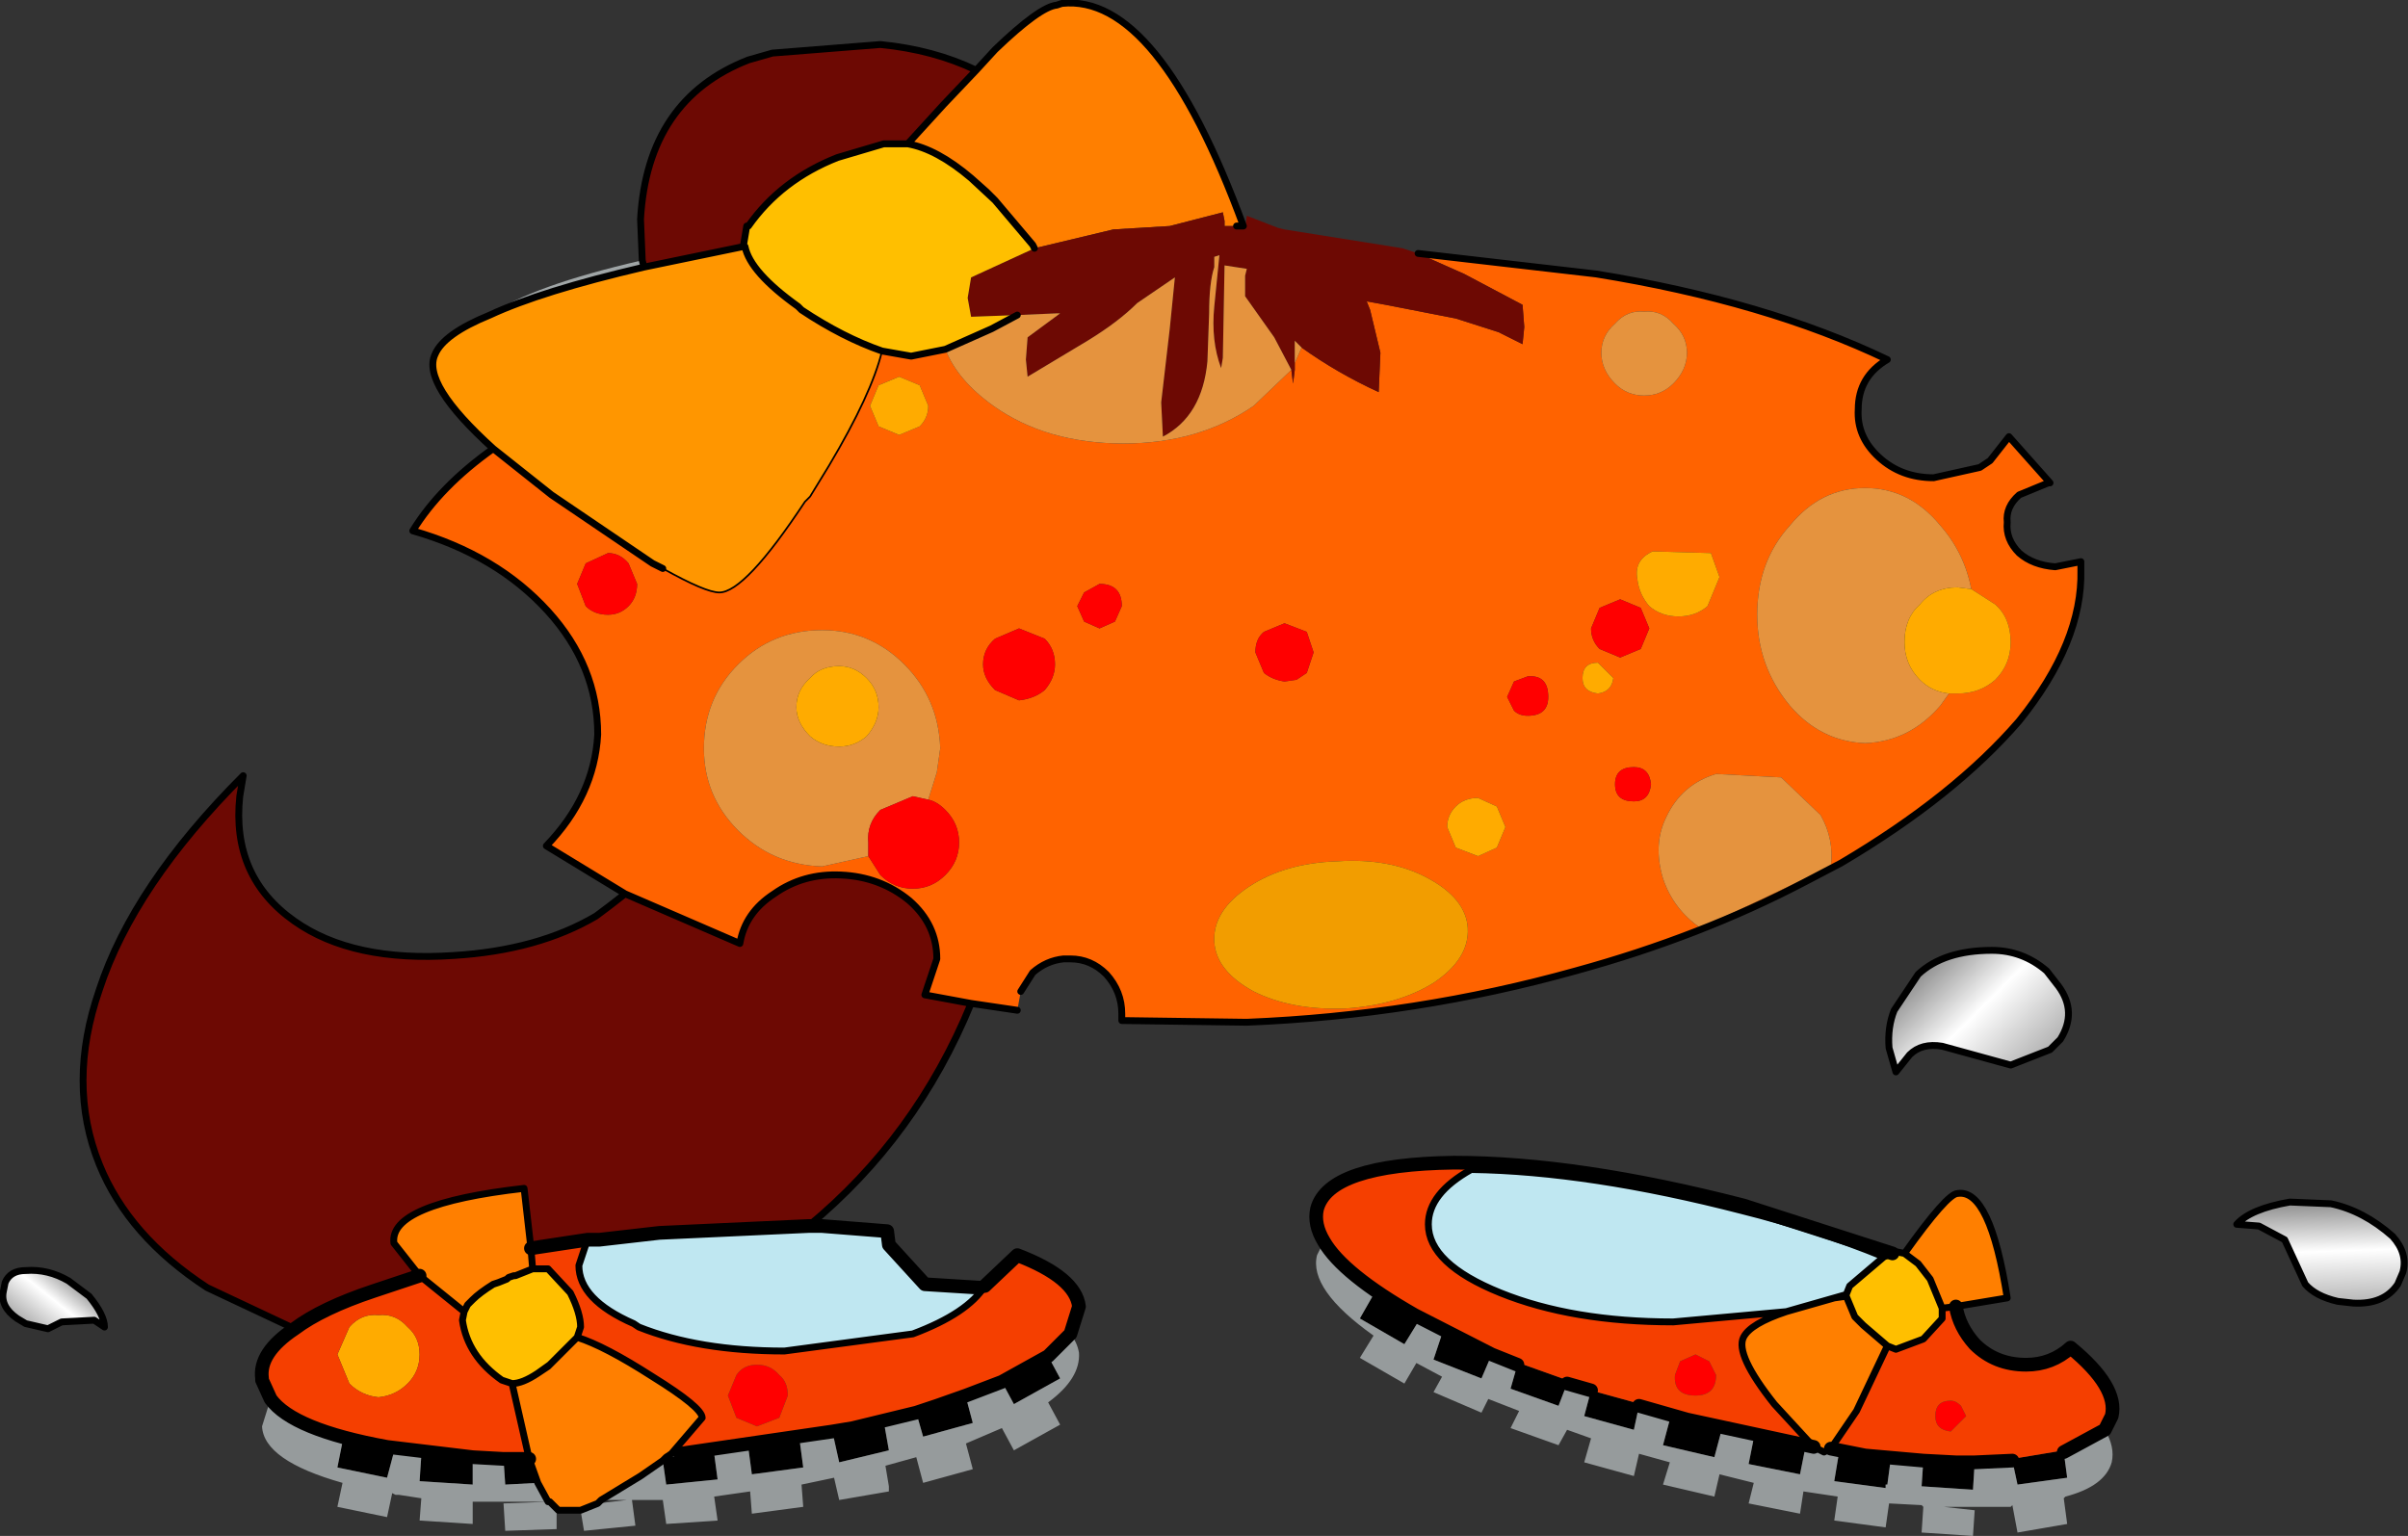
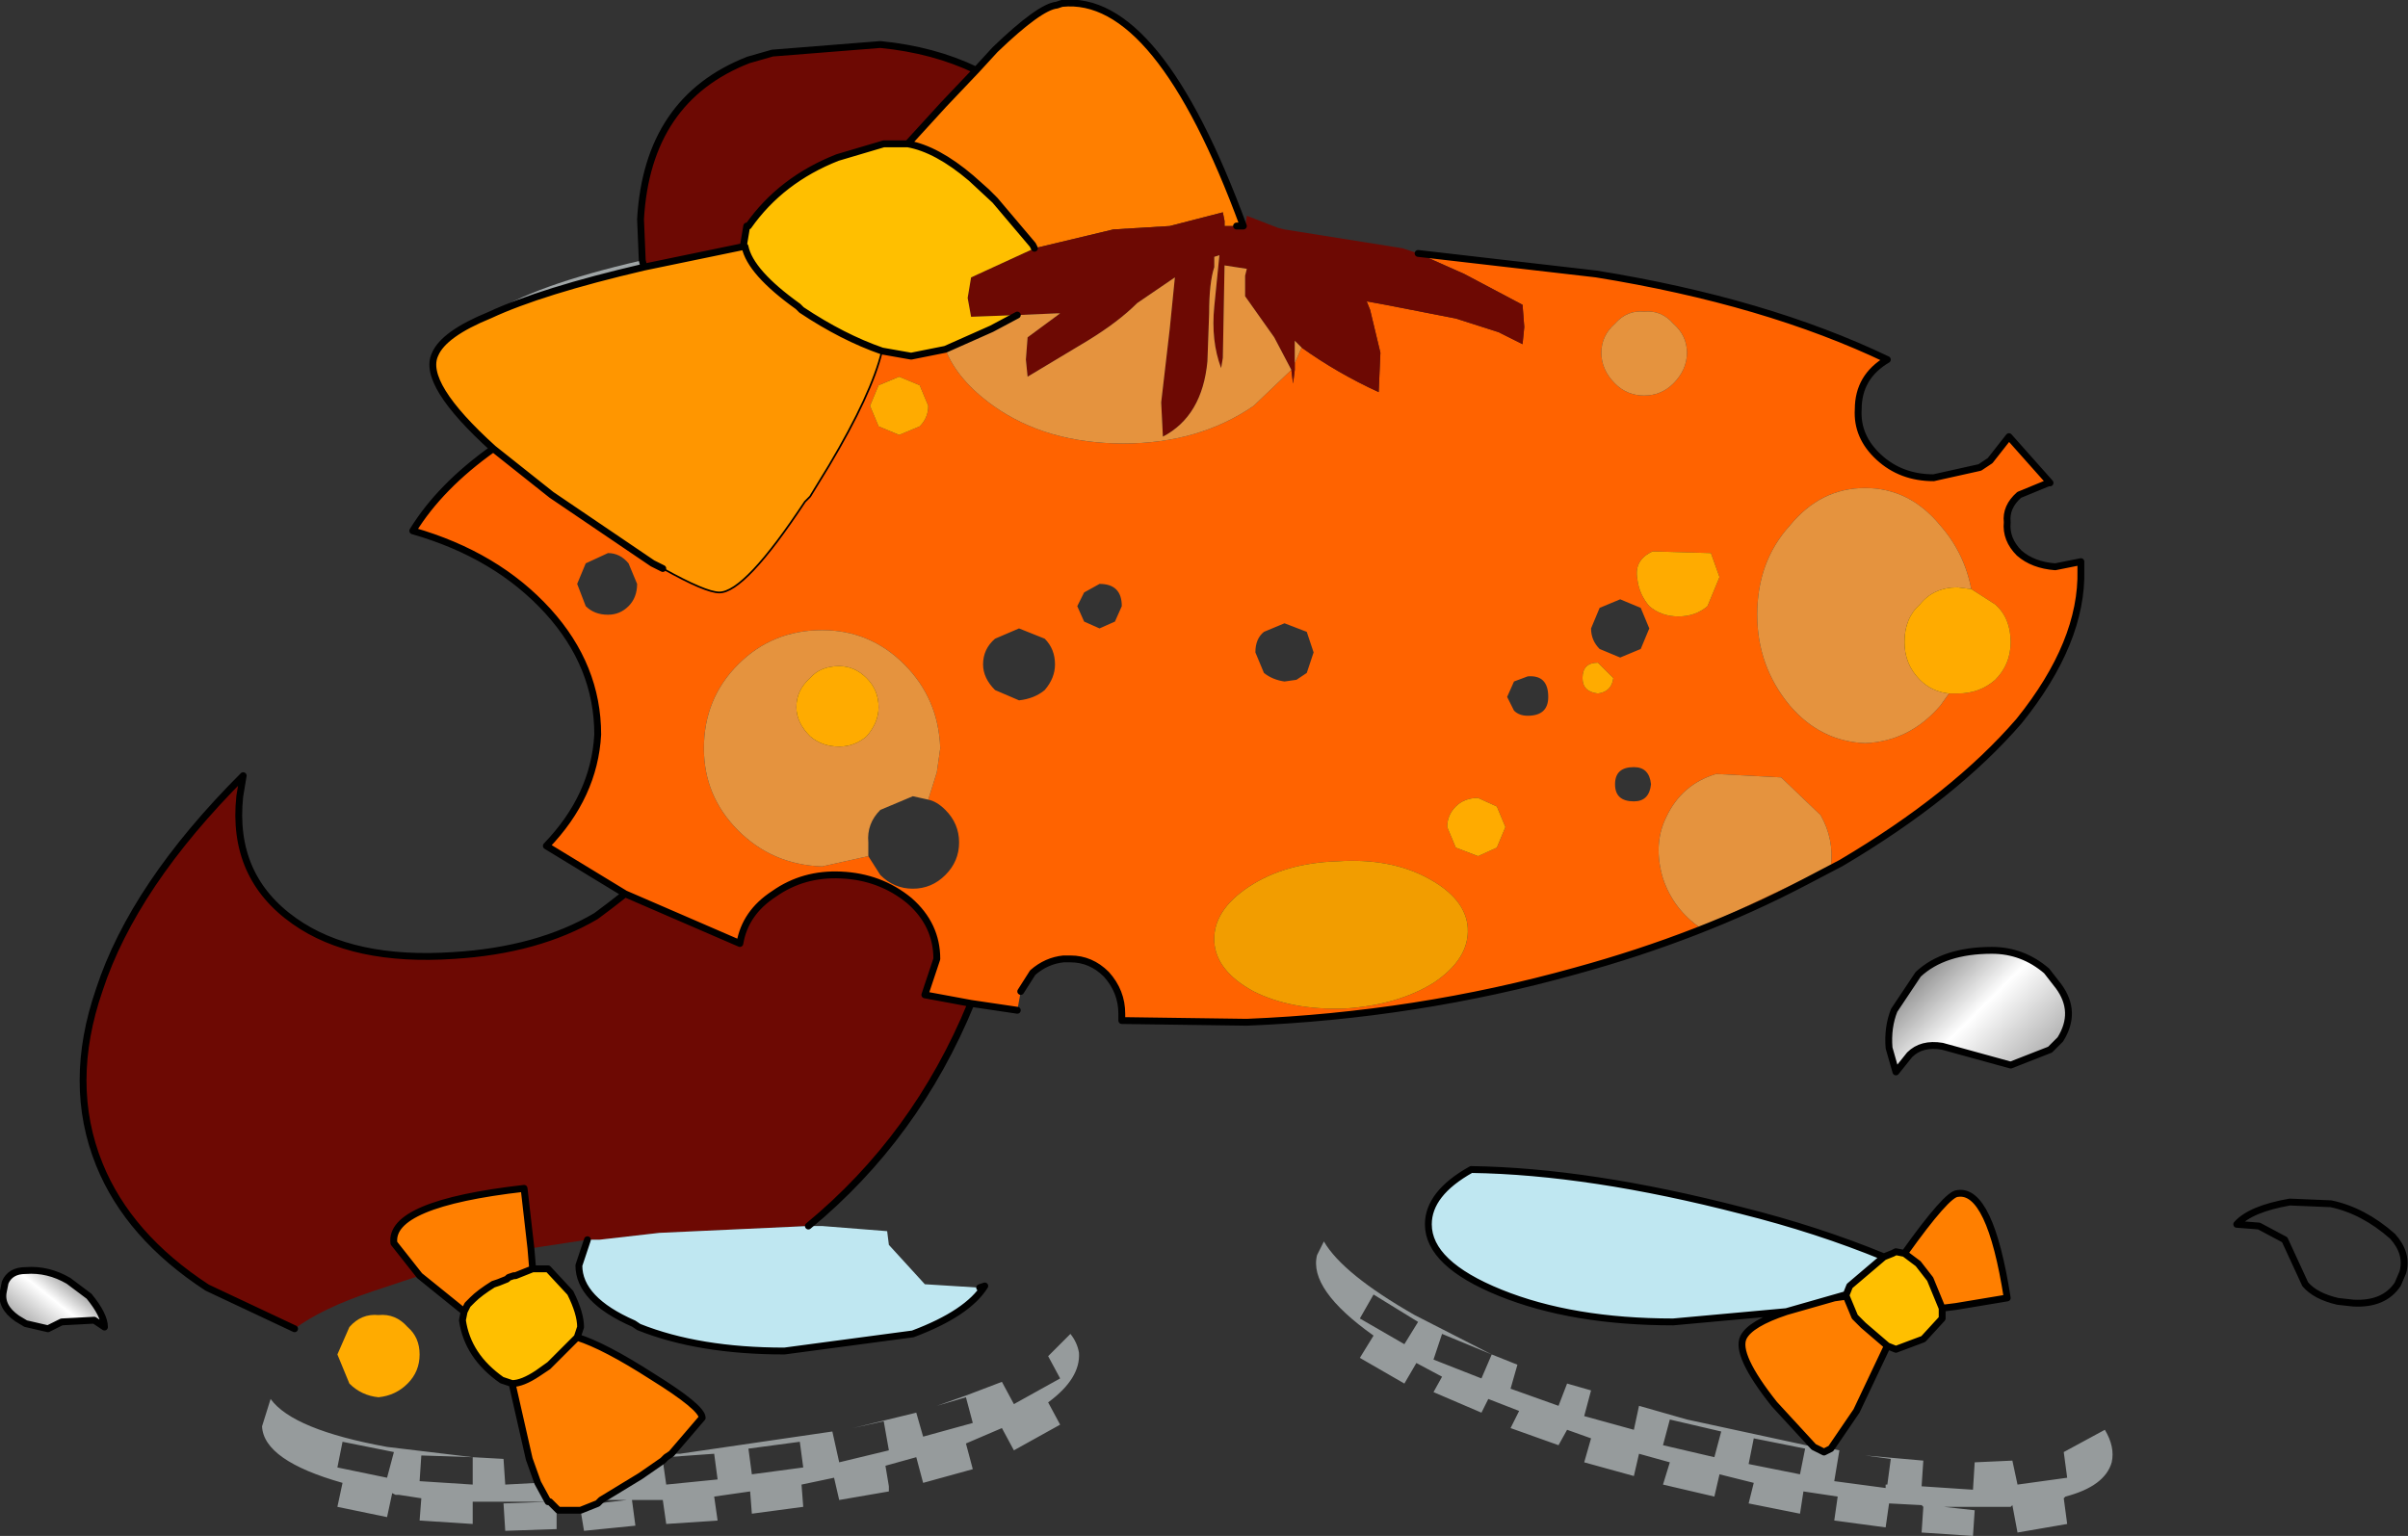
<svg xmlns="http://www.w3.org/2000/svg" height="44.85px" width="70.3px">
  <rect width="100%" height="100%" fill="#333333" stroke="none" />
  <g transform="matrix(1.0, 0.0, 0.0, 1.0, 35.15, 22.25)">
    <path d="M-20.75 -9.15 Q-22.85 -11.05 -22.45 -11.9 -22.2 -12.5 -20.85 -13.05 -19.35 -13.75 -16.35 -14.45 L-13.45 -15.05 -13.4 -15.05 Q-13.25 -14.3 -11.85 -13.3 L-11.75 -13.2 Q-10.55 -12.4 -9.4 -12.0 -9.7 -10.75 -10.95 -8.65 L-11.5 -7.75 -11.65 -7.6 Q-13.4 -4.95 -14.15 -4.95 -14.55 -4.95 -15.8 -5.65 L-16.1 -5.8 -19.05 -7.8 -20.75 -9.15" fill="#ff9600" fill-rule="evenodd" stroke="none" />
    <path d="M12.0 -12.8 Q11.6 -12.45 11.6 -11.95 11.6 -11.45 12.0 -11.05 12.35 -10.7 12.85 -10.7 13.35 -10.7 13.7 -11.05 14.1 -11.45 14.1 -11.95 14.1 -12.45 13.7 -12.8 13.35 -13.2 12.85 -13.15 12.35 -13.2 12.0 -12.8 M2.55 -11.45 L2.6 -11.05 2.65 -11.45 2.65 -11.65 2.85 -12.1 Q3.9 -11.35 5.1 -10.8 L5.15 -11.95 4.85 -13.2 4.75 -13.45 5.3 -13.35 7.35 -12.95 8.6 -12.55 9.3 -12.2 9.35 -12.7 9.3 -13.35 7.6 -14.25 6.25 -14.85 11.45 -14.25 Q16.4 -13.45 19.95 -11.75 19.1 -11.25 19.1 -10.3 19.05 -9.5 19.7 -8.9 20.35 -8.3 21.3 -8.3 L22.65 -8.6 22.95 -8.8 23.5 -9.5 24.7 -8.15 24.65 -8.15 23.8 -7.8 Q23.4 -7.45 23.45 -7.0 23.4 -6.5 23.8 -6.1 24.2 -5.75 24.85 -5.7 L25.6 -5.85 25.6 -5.6 Q25.65 -3.5 23.8 -1.2 21.9 1.0 18.6 2.95 L17.55 3.5 Q14.5 5.1 10.85 6.1 6.2 7.4 1.25 7.6 L-2.4 7.55 -2.4 7.35 Q-2.4 6.7 -2.85 6.2 -3.3 5.75 -3.9 5.75 L-4.1 5.75 Q-4.6 5.8 -5.0 6.15 L-5.35 6.7 -5.45 7.25 -6.8 7.05 -8.15 6.8 -7.8 5.75 Q-7.8 4.75 -8.6 4.05 -9.45 3.35 -10.6 3.3 -11.7 3.25 -12.55 3.85 -13.4 4.4 -13.55 5.3 L-16.9 3.85 -19.2 2.45 Q-17.8 1.0 -17.7 -0.8 -17.7 -2.8 -19.15 -4.4 -20.65 -6.05 -23.1 -6.75 -22.3 -8.05 -20.75 -9.15 L-19.05 -7.8 -16.1 -5.8 -15.8 -5.65 Q-14.55 -4.95 -14.15 -4.95 -13.4 -4.95 -11.65 -7.6 L-11.5 -7.75 -10.95 -8.65 Q-9.7 -10.75 -9.4 -12.0 L-8.55 -11.85 -7.55 -12.05 Q-7.2 -11.15 -6.15 -10.4 -4.6 -9.3 -2.35 -9.3 -0.15 -9.3 1.45 -10.4 L2.55 -11.45 M10.05 -1.9 Q10.05 -2.55 9.45 -2.5 L9.05 -2.35 8.85 -1.9 9.05 -1.5 Q9.2 -1.35 9.45 -1.35 10.05 -1.35 10.05 -1.9 M3.2 -3.2 L3.0 -3.8 2.35 -4.05 1.75 -3.8 Q1.5 -3.6 1.5 -3.2 L1.75 -2.6 Q2.0 -2.4 2.35 -2.35 L2.7 -2.4 3.0 -2.6 3.2 -3.2 M22.4 -5.05 Q22.2 -6.1 21.5 -6.9 20.6 -8.0 19.3 -8.0 18.0 -8.0 17.1 -6.9 16.15 -5.85 16.15 -4.3 16.15 -2.8 17.1 -1.65 18.0 -0.6 19.3 -0.55 20.6 -0.6 21.5 -1.65 L21.75 -2.0 22.0 -2.0 Q22.65 -2.0 23.1 -2.4 23.55 -2.85 23.55 -3.5 23.55 -4.2 23.1 -4.6 L22.4 -5.05 M15.05 -5.4 L14.8 -6.1 13.1 -6.15 Q12.55 -5.9 12.65 -5.35 12.7 -4.9 13.0 -4.55 13.35 -4.25 13.85 -4.25 14.35 -4.25 14.7 -4.55 L15.05 -5.4 M12.75 -3.3 L13.0 -3.9 12.75 -4.5 12.15 -4.75 11.55 -4.5 11.3 -3.9 Q11.3 -3.55 11.55 -3.3 L12.15 -3.05 12.75 -3.3 M11.5 -2.9 Q11.05 -2.9 11.05 -2.45 11.05 -2.05 11.5 -2.0 11.9 -2.05 11.95 -2.45 L11.5 -2.9 M16.85 0.45 L14.95 0.35 Q13.95 0.65 13.5 1.6 13.1 2.4 13.4 3.4 13.7 4.3 14.5 4.85 L18.3 3.05 Q18.4 2.25 18.0 1.55 L16.85 0.45 M12.55 0.15 Q12.0 0.15 12.0 0.65 12.0 1.15 12.55 1.15 13.0 1.15 13.05 0.65 13.0 0.15 12.55 0.15 M8.0 2.75 L8.55 2.5 8.8 1.9 8.55 1.3 8.0 1.05 Q7.6 1.05 7.35 1.3 7.1 1.55 7.1 1.9 L7.35 2.5 8.0 2.75 M7.7 4.85 Q7.65 4.0 6.55 3.4 5.45 2.8 3.9 2.9 2.35 2.95 1.3 3.65 0.25 4.35 0.3 5.25 0.35 6.1 1.45 6.7 2.55 7.25 4.1 7.2 5.65 7.1 6.7 6.45 7.75 5.75 7.7 4.85 M-16.8 -5.8 Q-17.05 -6.1 -17.4 -6.1 L-18.05 -5.8 -18.3 -5.2 -18.05 -4.55 Q-17.8 -4.3 -17.4 -4.3 -17.05 -4.3 -16.8 -4.55 -16.55 -4.8 -16.55 -5.2 L-16.8 -5.8 M-8.05 1.1 L-7.8 0.3 -7.7 -0.4 Q-7.75 -1.85 -8.75 -2.85 -9.75 -3.85 -11.15 -3.85 -12.6 -3.85 -13.6 -2.85 -14.6 -1.85 -14.6 -0.4 -14.6 1.0 -13.6 2.0 -12.6 3.0 -11.15 3.05 L-9.8 2.75 -9.45 3.3 Q-9.05 3.7 -8.5 3.7 -7.95 3.7 -7.55 3.3 -7.15 2.9 -7.15 2.35 -7.15 1.8 -7.55 1.4 -7.8 1.15 -8.05 1.1 M-8.9 -11.25 L-9.5 -11.0 -9.75 -10.4 -9.5 -9.8 -8.9 -9.55 -8.3 -9.8 Q-8.05 -10.05 -8.05 -10.4 L-8.3 -11.0 -8.9 -11.25 M-3.05 -3.9 L-2.6 -4.1 -2.4 -4.55 Q-2.4 -5.2 -3.05 -5.2 L-3.5 -4.95 -3.7 -4.55 -3.5 -4.1 -3.05 -3.9 M-6.45 -2.85 Q-6.45 -2.45 -6.1 -2.1 L-5.4 -1.8 Q-4.95 -1.85 -4.65 -2.1 -4.35 -2.45 -4.35 -2.85 -4.35 -3.3 -4.65 -3.6 L-5.4 -3.9 -6.1 -3.6 Q-6.45 -3.3 -6.45 -2.85" fill="#ff6300" fill-rule="evenodd" stroke="none" />
    <path d="M-16.35 -14.45 Q-19.35 -13.75 -20.85 -13.05 -19.65 -13.9 -16.4 -14.65 L-16.35 -14.45" fill="#9fa5a6" fill-rule="evenodd" stroke="none" />
    <path d="M0.95 -15.65 L0.6 -15.65 0.6 -15.8 0.55 -16.05 -1.0 -15.65 -2.65 -15.55 -4.95 -15.0 -5.0 -15.1 -6.1 -16.4 -6.35 -16.65 -6.8 -17.05 Q-7.8 -17.9 -8.65 -18.05 L-7.6 -19.2 -6.65 -20.2 -6.1 -20.8 Q-4.8 -22.05 -4.3 -22.1 L-4.15 -22.15 Q-1.35 -22.45 1.15 -15.65 L0.95 -15.65 M20.45 14.35 Q21.7 12.6 22.0 12.6 22.95 12.45 23.45 15.65 L21.95 15.9 21.55 15.95 21.2 15.1 20.85 14.65 20.45 14.35 M19.95 17.05 L19.05 18.95 18.3 20.05 18.1 20.15 17.8 20.0 16.65 18.75 Q15.5 17.3 15.75 16.8 15.95 16.4 17.0 16.05 L18.4 15.65 18.75 15.6 19.0 16.2 19.2 16.4 19.25 16.45 19.95 17.05 M-22.9 15.0 L-23.65 14.05 Q-23.8 12.9 -19.85 12.45 L-19.65 14.2 -19.6 14.8 -20.1 15.0 -20.15 15.0 -20.3 15.05 -20.35 15.1 -20.6 15.2 -20.75 15.25 Q-21.15 15.5 -21.35 15.7 L-21.5 15.85 -21.6 16.05 -22.9 15.0 M-18.3 16.8 Q-17.5 17.05 -16.1 17.95 -14.65 18.85 -14.65 19.15 L-15.55 20.2 -15.7 20.3 -15.8 20.4 -16.45 20.85 -17.6 21.55 -17.7 21.65 -18.2 21.85 -18.85 21.85 -18.9 21.8 -19.1 21.6 -19.15 21.6 -19.45 21.05 -19.7 20.35 -20.2 18.15 Q-19.9 18.15 -19.45 17.85 L-19.15 17.65 -19.1 17.6 -18.3 16.8" fill="#ff7f00" fill-rule="evenodd" stroke="none" />
    <path d="M-4.95 -15.0 L-2.65 -15.55 -1.0 -15.65 0.55 -16.05 0.6 -15.8 0.6 -15.65 0.95 -15.65 1.2 -15.6 1.25 -15.95 2.15 -15.6 2.35 -15.55 5.8 -15.0 6.25 -14.85 7.6 -14.25 9.3 -13.35 9.35 -12.7 9.3 -12.2 8.6 -12.55 7.35 -12.95 5.3 -13.35 4.75 -13.45 4.85 -13.2 5.15 -11.95 5.1 -10.8 Q3.9 -11.35 2.85 -12.1 L2.65 -12.3 2.65 -12.05 2.65 -11.65 2.65 -11.45 2.6 -11.05 2.55 -11.45 2.05 -12.4 1.2 -13.6 1.2 -14.2 1.25 -14.4 0.6 -14.5 0.55 -11.8 0.5 -11.5 Q0.2 -12.3 0.3 -13.3 L0.45 -14.8 0.3 -14.75 0.3 -14.45 Q0.15 -14.0 0.15 -13.1 L0.1 -11.7 Q-0.05 -10.1 -1.2 -9.5 L-1.25 -10.5 -1.0 -12.65 -0.85 -14.15 -1.95 -13.4 Q-2.5 -12.85 -3.4 -12.3 L-5.15 -11.25 -5.2 -11.75 -5.15 -12.4 -4.2 -13.1 -4.3 -13.1 -5.45 -13.05 -6.8 -13.0 -6.9 -13.55 -6.8 -14.15 -4.95 -15.0 M-6.65 -20.2 L-7.6 -19.2 -8.65 -18.05 -9.35 -18.05 -10.7 -17.65 Q-12.35 -17.0 -13.3 -15.65 L-13.35 -15.65 -13.45 -15.05 -16.35 -14.45 -16.4 -14.65 -16.45 -15.85 Q-16.25 -19.35 -13.3 -20.5 L-12.6 -20.7 -9.45 -20.95 Q-7.9 -20.8 -6.65 -20.2 M-16.9 3.85 L-13.55 5.3 Q-13.4 4.4 -12.55 3.85 -11.7 3.25 -10.6 3.3 -9.45 3.35 -8.6 4.05 -7.8 4.75 -7.8 5.75 L-8.15 6.8 -6.8 7.05 Q-8.4 10.95 -11.55 13.55 L-15.9 13.75 -17.65 13.95 -18.0 13.95 -19.65 14.2 -19.85 12.45 Q-23.8 12.9 -23.65 14.05 L-22.9 15.0 -24.25 15.45 Q-25.75 15.95 -26.55 16.55 L-29.1 15.35 Q-31.4 13.85 -32.25 11.75 -33.2 9.4 -32.25 6.65 -31.25 3.6 -28.05 0.4 L-28.15 1.0 Q-28.4 3.35 -26.55 4.65 -24.85 5.85 -21.9 5.65 -19.45 5.5 -17.75 4.5 L-17.35 4.2 -16.9 3.85" fill="#6d0903" fill-rule="evenodd" stroke="none" />
    <path d="M-4.95 -15.0 L-6.8 -14.15 -6.9 -13.55 -6.8 -13.0 -5.45 -13.05 -6.2 -12.65 -7.55 -12.05 -8.55 -11.85 -9.4 -12.0 Q-10.55 -12.4 -11.75 -13.2 L-11.85 -13.3 Q-13.25 -14.3 -13.4 -15.05 L-13.45 -15.05 -13.35 -15.65 -13.3 -15.65 Q-12.35 -17.0 -10.7 -17.65 L-9.35 -18.05 -8.65 -18.05 Q-7.8 -17.9 -6.8 -17.05 L-6.1 -16.4 -5.0 -15.1 -4.95 -15.0 M20.45 14.35 L20.85 14.65 21.2 15.1 21.55 15.95 21.55 16.25 21.0 16.85 20.2 17.15 19.95 17.05 19.25 16.45 19.2 16.4 19.0 16.2 18.75 15.6 18.75 15.55 18.85 15.3 19.85 14.45 20.1 14.35 20.2 14.3 20.45 14.35 M-19.6 14.8 L-19.15 14.8 -18.5 15.5 Q-18.2 16.1 -18.2 16.5 L-18.3 16.8 -19.1 17.6 -19.45 17.85 Q-19.9 18.15 -20.2 18.15 L-20.5 18.05 Q-21.5 17.35 -21.65 16.3 L-21.6 16.05 -21.5 15.85 -21.35 15.7 Q-21.15 15.5 -20.75 15.25 L-20.6 15.2 -20.35 15.1 -20.3 15.05 -20.15 15.0 -20.1 15.0 -19.6 14.8" fill="#ffbf00" fill-rule="evenodd" stroke="none" />
    <path d="M12.0 -12.8 Q12.35 -13.2 12.85 -13.15 13.35 -13.2 13.7 -12.8 14.1 -12.45 14.1 -11.95 14.1 -11.45 13.7 -11.05 13.35 -10.7 12.85 -10.7 12.35 -10.7 12.0 -11.05 11.6 -11.45 11.6 -11.95 11.6 -12.45 12.0 -12.8 M-5.45 -13.05 L-4.3 -13.1 -4.2 -13.1 -5.15 -12.4 -5.2 -11.75 -5.15 -11.25 -3.4 -12.3 Q-2.5 -12.85 -1.95 -13.4 L-0.85 -14.15 -1.0 -12.65 -1.25 -10.5 -1.2 -9.5 Q-0.05 -10.1 0.1 -11.7 L0.15 -13.1 Q0.15 -14.0 0.3 -14.45 L0.3 -14.75 0.45 -14.8 0.3 -13.3 Q0.2 -12.3 0.5 -11.5 L0.55 -11.8 0.6 -14.5 1.25 -14.4 1.2 -14.2 1.2 -13.6 2.05 -12.4 2.55 -11.45 1.45 -10.4 Q-0.15 -9.3 -2.35 -9.3 -4.6 -9.3 -6.15 -10.4 -7.2 -11.15 -7.55 -12.05 L-6.2 -12.65 -5.45 -13.05 M2.65 -11.65 L2.65 -12.05 2.65 -12.3 2.85 -12.1 2.65 -11.65 M21.75 -2.0 L21.5 -1.65 Q20.6 -0.6 19.3 -0.55 18.0 -0.6 17.1 -1.65 16.15 -2.8 16.15 -4.3 16.15 -5.85 17.1 -6.9 18.0 -8.0 19.3 -8.0 20.6 -8.0 21.5 -6.9 22.2 -6.1 22.4 -5.05 L22.0 -5.1 Q21.3 -5.1 20.9 -4.6 20.45 -4.2 20.45 -3.5 20.45 -2.85 20.9 -2.4 21.25 -2.05 21.75 -2.0 M16.85 0.45 L18.0 1.55 Q18.4 2.25 18.3 3.05 L14.5 4.85 Q13.7 4.3 13.4 3.4 13.1 2.4 13.5 1.6 13.95 0.65 14.95 0.35 L16.85 0.45 M-9.8 2.75 L-11.15 3.05 Q-12.6 3.0 -13.6 2.0 -14.6 1.0 -14.6 -0.4 -14.6 -1.85 -13.6 -2.85 -12.6 -3.85 -11.15 -3.85 -9.75 -3.85 -8.75 -2.85 -7.75 -1.85 -7.7 -0.4 L-7.8 0.3 -8.05 1.1 -8.5 1.0 -9.45 1.4 Q-9.85 1.8 -9.8 2.35 L-9.8 2.75 M-11.9 -1.6 Q-11.9 -1.15 -11.5 -0.75 -11.15 -0.45 -10.65 -0.45 -10.2 -0.45 -9.85 -0.75 -9.5 -1.15 -9.5 -1.6 -9.5 -2.1 -9.85 -2.45 -10.2 -2.8 -10.65 -2.8 -11.2 -2.8 -11.5 -2.45 -11.9 -2.1 -11.9 -1.6" fill="#e5933e" fill-rule="evenodd" stroke="none" />
-     <path d="M18.55 20.1 L19.3 20.25 20.05 20.35 19.95 21.1 19.9 21.1 19.9 21.2 18.4 21.0 18.55 20.1 M21.0 20.4 L21.95 20.45 22.5 20.45 22.45 21.25 20.95 21.15 21.0 20.4 M23.6 20.4 L23.6 20.35 25.1 20.1 25.1 20.15 25.2 20.9 23.75 21.1 23.6 20.4 M5.85 17.0 L4.55 16.25 4.95 15.55 6.25 16.35 5.85 17.0 M6.7 17.45 L6.95 16.7 8.4 17.3 8.1 18.0 6.7 17.45 M9.15 17.6 L9.2 17.55 10.6 18.05 10.6 18.15 10.35 18.8 8.95 18.3 9.15 17.6 M11.3 18.35 L12.75 18.75 12.7 18.8 12.55 19.5 11.1 19.1 11.3 18.35 M13.6 19.2 L15.1 19.55 14.9 20.3 13.4 19.95 13.6 19.2 M16.05 19.75 L17.55 20.05 17.4 20.8 15.9 20.5 16.05 19.75 M-10.85 19.55 L-10.25 19.45 -9.35 19.25 -9.2 20.1 -10.65 20.45 -10.85 19.55 M-8.4 19.0 L-7.8 18.8 -6.95 18.55 -6.75 19.3 -8.2 19.7 -8.4 19.0 M-5.9 18.1 L-4.55 17.35 -4.2 18.0 -5.55 18.75 -5.9 18.1 M-19.7 20.35 L-19.45 21.05 -20.4 21.1 -20.45 20.35 -19.7 20.35 M-15.8 20.4 L-15.7 20.3 -14.3 20.2 -14.2 20.95 -15.7 21.1 -15.8 20.4 M-11.7 20.6 L-13.2 20.8 -13.3 20.05 -11.8 19.85 -11.7 20.6 M-21.35 20.3 L-21.35 21.1 -22.9 21.0 -22.85 20.25 -21.35 20.3 M-23.85 20.9 L-25.3 20.6 -25.15 19.85 -23.65 20.15 -23.85 20.9" fill="#000000" fill-rule="evenodd" stroke="none" />
-     <path d="M3.2 -3.2 L3.0 -2.6 2.7 -2.4 2.35 -2.35 Q2.0 -2.4 1.75 -2.6 L1.5 -3.2 Q1.5 -3.6 1.75 -3.8 L2.35 -4.05 3.0 -3.8 3.2 -3.2 M10.05 -1.9 Q10.05 -1.35 9.45 -1.35 9.2 -1.35 9.05 -1.5 L8.85 -1.9 9.05 -2.35 9.45 -2.5 Q10.05 -2.55 10.05 -1.9 M12.75 -3.3 L12.15 -3.05 11.55 -3.3 Q11.3 -3.55 11.3 -3.9 L11.55 -4.5 12.15 -4.75 12.75 -4.5 13.0 -3.9 12.75 -3.3 M21.8 19.55 Q21.35 19.5 21.35 19.1 21.35 18.65 21.8 18.65 21.95 18.65 22.1 18.8 L22.25 19.1 21.8 19.55 M12.55 0.15 Q13.0 0.15 13.05 0.65 13.0 1.15 12.55 1.15 12.0 1.15 12.0 0.65 12.0 0.15 12.55 0.15 M14.35 18.5 Q13.7 18.5 13.75 17.9 L13.9 17.5 14.35 17.3 14.75 17.5 14.95 17.9 Q14.95 18.5 14.35 18.5 M-16.8 -5.8 L-16.55 -5.2 Q-16.55 -4.8 -16.8 -4.55 -17.05 -4.3 -17.4 -4.3 -17.8 -4.3 -18.05 -4.55 L-18.3 -5.2 -18.05 -5.8 -17.4 -6.1 Q-17.05 -6.1 -16.8 -5.8 M-8.05 1.1 Q-7.8 1.15 -7.55 1.4 -7.15 1.8 -7.15 2.35 -7.15 2.9 -7.55 3.3 -7.95 3.7 -8.5 3.7 -9.05 3.7 -9.45 3.3 L-9.8 2.75 -9.8 2.35 Q-9.85 1.8 -9.45 1.4 L-8.5 1.0 -8.05 1.1 M-6.45 -2.85 Q-6.45 -3.3 -6.1 -3.6 L-5.4 -3.9 -4.65 -3.6 Q-4.35 -3.3 -4.35 -2.85 -4.35 -2.45 -4.65 -2.1 -4.95 -1.85 -5.4 -1.8 L-6.1 -2.1 Q-6.45 -2.45 -6.45 -2.85 M-3.05 -3.9 L-3.5 -4.1 -3.7 -4.55 -3.5 -4.95 -3.05 -5.2 Q-2.4 -5.2 -2.4 -4.55 L-2.6 -4.1 -3.05 -3.9 M-12.15 18.5 L-12.4 19.15 -13.05 19.4 -13.65 19.15 -13.9 18.5 -13.65 17.9 Q-13.45 17.6 -13.05 17.6 -12.65 17.6 -12.4 17.9 -12.15 18.1 -12.15 18.5" fill="#ff0000" fill-rule="evenodd" stroke="none" />
    <path d="M22.4 -5.05 L23.1 -4.6 Q23.55 -4.2 23.55 -3.5 23.55 -2.85 23.1 -2.4 22.65 -2.0 22.0 -2.0 L21.75 -2.0 Q21.25 -2.05 20.9 -2.4 20.45 -2.85 20.45 -3.5 20.45 -4.2 20.9 -4.6 21.3 -5.1 22.0 -5.1 L22.4 -5.05 M15.05 -5.4 L14.7 -4.55 Q14.35 -4.25 13.85 -4.25 13.35 -4.25 13.0 -4.55 12.7 -4.9 12.65 -5.35 12.55 -5.9 13.1 -6.15 L14.8 -6.1 15.05 -5.4 M11.5 -2.9 L11.95 -2.45 Q11.9 -2.05 11.5 -2.0 11.05 -2.05 11.05 -2.45 11.05 -2.9 11.5 -2.9 M8.0 2.75 L7.35 2.5 7.1 1.9 Q7.1 1.55 7.35 1.3 7.6 1.05 8.0 1.05 L8.55 1.3 8.8 1.9 8.55 2.5 8.0 2.75 M-11.9 -1.6 Q-11.9 -2.1 -11.5 -2.45 -11.2 -2.8 -10.65 -2.8 -10.2 -2.8 -9.85 -2.45 -9.5 -2.1 -9.5 -1.6 -9.5 -1.15 -9.85 -0.75 -10.2 -0.45 -10.65 -0.45 -11.15 -0.45 -11.5 -0.75 -11.9 -1.15 -11.9 -1.6 M-8.9 -11.25 L-8.3 -11.0 -8.05 -10.4 Q-8.05 -10.05 -8.3 -9.8 L-8.9 -9.55 -9.5 -9.8 -9.75 -10.4 -9.5 -11.0 -8.9 -11.25 M-23.25 18.15 Q-23.6 18.5 -24.1 18.55 -24.6 18.5 -24.95 18.15 L-25.3 17.3 -24.95 16.5 Q-24.6 16.1 -24.1 16.15 -23.6 16.1 -23.25 16.5 -22.9 16.8 -22.9 17.3 -22.9 17.8 -23.25 18.15" fill="#ffab00" fill-rule="evenodd" stroke="none" />
    <path d="M20.6 8.55 L20.2 9.05 20.0 8.35 Q19.95 7.75 20.15 7.25 L20.85 6.2 Q21.6 5.5 23.0 5.5 23.9 5.5 24.6 6.1 L24.95 6.55 Q25.5 7.3 25.0 8.1 L24.7 8.4 23.55 8.85 21.55 8.3 Q20.95 8.2 20.6 8.55" fill="url(#gradient0)" fill-rule="evenodd" stroke="none" />
-     <path d="M21.55 15.95 L21.95 15.9 Q22.05 16.5 22.5 17.0 23.1 17.6 24.0 17.6 24.75 17.6 25.3 17.1 26.7 18.25 26.5 19.1 L26.3 19.5 25.1 20.15 25.1 20.1 23.6 20.35 23.6 20.4 22.5 20.45 21.95 20.45 21.0 20.4 19.3 20.25 18.55 20.1 18.3 20.05 19.05 18.95 19.95 17.05 20.2 17.15 21.0 16.85 21.55 16.25 21.55 15.95 M3.5 14.0 Q3.2 13.5 3.3 13.05 3.65 11.75 7.3 11.7 10.9 11.7 15.75 12.95 L20.1 14.35 19.85 14.45 Q17.9 13.65 15.7 13.1 11.25 11.95 7.8 11.9 6.55 12.6 6.55 13.5 6.55 14.65 8.65 15.5 10.75 16.35 13.7 16.35 L17.0 16.05 Q15.95 16.4 15.75 16.8 15.5 17.3 16.65 18.75 L17.8 20.0 14.1 19.2 12.7 18.8 12.75 18.75 11.3 18.35 10.6 18.15 10.6 18.05 9.2 17.55 9.15 17.6 8.4 17.3 6.15 16.15 Q4.05 14.95 3.5 14.0 M21.8 19.55 L22.25 19.1 22.1 18.8 Q21.95 18.65 21.8 18.65 21.35 18.65 21.35 19.1 21.35 19.5 21.8 19.55 M18.75 15.55 L18.75 15.6 18.4 15.65 18.75 15.55 M14.35 18.5 Q14.95 18.5 14.95 17.9 L14.75 17.5 14.35 17.3 13.9 17.5 13.75 17.9 Q13.7 18.5 14.35 18.5 M-26.55 16.55 Q-25.75 15.95 -24.25 15.45 L-22.9 15.0 -21.6 16.05 -21.65 16.3 Q-21.5 17.35 -20.5 18.05 L-20.2 18.15 -19.7 20.35 -20.45 20.35 -21.35 20.3 -23.85 20.0 Q-26.6 19.5 -27.25 18.6 L-27.5 18.05 -27.5 18.0 Q-27.6 17.25 -26.55 16.55 M-19.65 14.2 L-18.0 13.95 -18.25 14.7 Q-18.25 15.7 -16.65 16.4 L-16.5 16.5 Q-14.75 17.2 -12.25 17.2 L-8.5 16.7 Q-6.9 16.1 -6.4 15.3 L-5.45 14.4 Q-3.75 15.05 -3.65 15.9 L-3.9 16.7 -4.55 17.35 -5.9 18.1 -6.95 18.5 -7.8 18.8 -8.4 19.0 -10.25 19.45 -10.85 19.55 -15.3 20.2 -15.55 20.2 -14.65 19.15 Q-14.65 18.85 -16.1 17.95 -17.5 17.05 -18.3 16.8 L-18.2 16.5 Q-18.2 16.1 -18.5 15.5 L-19.15 14.8 -19.6 14.8 -19.65 14.2 M-12.15 18.5 Q-12.15 18.1 -12.4 17.9 -12.65 17.6 -13.05 17.6 -13.45 17.6 -13.65 17.9 L-13.9 18.5 -13.65 19.15 -13.05 19.4 -12.4 19.15 -12.15 18.5 M-19.45 17.85 L-19.1 17.6 -19.15 17.65 -19.45 17.85 M-23.25 18.15 Q-22.9 17.8 -22.9 17.3 -22.9 16.8 -23.25 16.5 -23.6 16.1 -24.1 16.15 -24.6 16.1 -24.95 16.5 L-25.3 17.3 -24.95 18.15 Q-24.6 18.5 -24.1 18.55 -23.6 18.5 -23.25 18.15" fill="#f53f00" fill-rule="evenodd" stroke="none" />
    <path d="M26.3 19.5 Q26.6 20.0 26.5 20.45 26.3 21.15 25.15 21.45 L25.1 21.5 25.2 22.25 23.75 22.5 23.6 21.7 23.55 21.75 21.6 21.75 22.5 21.85 22.45 22.6 20.95 22.5 21.0 21.75 20.95 21.7 20.0 21.65 19.9 22.35 18.4 22.15 18.5 21.45 17.5 21.3 17.4 21.95 15.9 21.65 16.05 21.05 15.05 20.8 14.9 21.45 13.4 21.1 13.6 20.45 12.7 20.2 12.55 20.85 11.1 20.45 11.3 19.75 10.6 19.5 10.35 19.95 8.95 19.45 9.2 18.95 8.3 18.6 8.1 19.0 6.7 18.4 6.95 17.95 6.2 17.55 5.85 18.15 4.55 17.4 4.95 16.75 Q3.05 15.4 3.3 14.4 L3.5 14.0 Q4.05 14.95 6.15 16.15 L8.4 17.3 9.15 17.6 8.95 18.3 10.35 18.8 10.6 18.15 11.3 18.35 11.1 19.1 12.55 19.5 12.7 18.8 14.1 19.2 17.8 20.0 18.1 20.15 18.3 20.05 18.55 20.1 18.4 21.0 19.9 21.2 19.9 21.1 19.95 21.1 20.05 20.35 19.3 20.25 21.0 20.4 20.95 21.15 22.45 21.25 22.5 20.45 21.95 20.45 22.5 20.45 23.6 20.4 23.75 21.1 25.2 20.9 25.1 20.15 26.3 19.5 M5.85 17.0 L6.25 16.35 4.95 15.55 4.55 16.25 5.85 17.0 M6.7 17.45 L8.1 18.0 8.4 17.3 6.95 16.7 6.7 17.45 M13.6 19.2 L13.4 19.95 14.9 20.3 15.1 19.55 13.6 19.2 M16.05 19.75 L15.9 20.5 17.4 20.8 17.55 20.05 16.05 19.75 M-15.55 20.2 L-15.3 20.2 -10.85 19.55 -10.65 20.45 -9.2 20.1 -9.35 19.25 -10.25 19.45 -8.4 19.0 -8.2 19.7 -6.75 19.3 -6.95 18.55 -7.8 18.8 -6.95 18.5 -5.9 18.1 -5.55 18.75 -4.2 18.0 -4.55 17.35 -3.9 16.7 Q-3.7 16.95 -3.65 17.25 -3.6 18.0 -4.55 18.7 L-4.2 19.35 -5.55 20.1 -5.9 19.45 -6.95 19.9 -6.75 20.65 -8.2 21.05 -8.4 20.3 -9.3 20.55 -9.2 21.15 -9.2 21.3 -10.65 21.55 -10.8 20.9 -11.75 21.1 -11.7 21.75 -13.2 21.95 -13.25 21.3 -14.3 21.45 -14.2 22.15 -15.7 22.25 -15.8 21.55 -16.7 21.55 -16.6 22.3 -18.1 22.45 -18.2 21.85 -17.7 21.65 -16.85 21.55 -17.6 21.55 -16.45 20.85 -15.8 20.4 -15.7 21.1 -14.2 20.95 -14.3 20.2 -15.7 20.3 -15.55 20.2 M-19.45 21.05 L-19.15 21.6 -21.35 21.6 -21.35 22.25 -22.9 22.15 -22.85 21.5 -23.5 21.4 -23.6 21.4 -23.7 21.35 -23.85 22.05 -25.3 21.75 -25.15 21.05 Q-27.45 20.4 -27.5 19.4 L-27.25 18.6 Q-26.6 19.5 -23.85 20.0 L-21.35 20.3 -20.45 20.35 -20.4 21.1 -19.45 21.05 M-19.1 21.6 L-18.9 21.8 -18.9 22.4 -20.4 22.45 -20.45 21.65 -19.1 21.6 M-11.7 20.6 L-11.8 19.85 -13.3 20.05 -13.2 20.8 -11.7 20.6 M-23.85 20.9 L-23.65 20.15 -25.15 19.85 -25.3 20.6 -23.85 20.9 M-21.35 20.3 L-22.85 20.25 -22.9 21.0 -21.35 21.1 -21.35 20.3" fill="#969b9c" fill-rule="evenodd" stroke="none" />
-     <path d="M35.0 14.9 L34.85 15.25 Q34.45 15.85 33.55 15.8 L33.1 15.75 Q32.45 15.6 32.15 15.25 L31.55 13.95 30.8 13.55 30.15 13.5 Q30.55 13.05 31.7 12.85 L32.9 12.9 Q33.85 13.1 34.7 13.85 35.15 14.35 35.0 14.9" fill="url(#gradient1)" fill-rule="evenodd" stroke="none" />
    <path d="M7.7 4.85 Q7.75 5.75 6.7 6.45 5.65 7.1 4.1 7.2 2.55 7.25 1.45 6.7 0.35 6.1 0.3 5.25 0.25 4.35 1.3 3.65 2.35 2.95 3.9 2.9 5.45 2.8 6.55 3.4 7.65 4.0 7.7 4.85" fill="#f29d00" fill-rule="evenodd" stroke="none" />
    <path d="M17.0 16.05 L13.7 16.35 Q10.75 16.35 8.65 15.5 6.55 14.65 6.55 13.5 6.55 12.6 7.8 11.9 11.25 11.95 15.7 13.1 17.9 13.65 19.85 14.45 L18.85 15.3 18.75 15.55 18.4 15.65 17.0 16.05 M-18.0 13.95 L-17.65 13.95 -15.9 13.75 -11.55 13.55 -11.15 13.55 -9.25 13.7 -9.2 14.1 -8.15 15.25 -6.55 15.35 -6.4 15.3 Q-6.9 16.1 -8.5 16.7 L-12.25 17.2 Q-14.75 17.2 -16.5 16.5 L-16.65 16.4 Q-18.25 15.7 -18.25 14.7 L-18.0 13.95" fill="#bfe7f1" fill-rule="evenodd" stroke="none" />
    <path d="M-33.15 15.15 L-32.55 15.6 Q-32.1 16.15 -32.1 16.5 L-32.4 16.3 -33.35 16.35 -33.75 16.55 -34.4 16.4 -34.65 16.25 Q-35.15 15.9 -35.05 15.45 L-35.0 15.2 Q-34.85 14.85 -34.4 14.85 -33.75 14.8 -33.15 15.15" fill="url(#gradient2)" fill-rule="evenodd" stroke="none" />
    <path d="M0.95 -15.65 L1.15 -15.65 Q-1.35 -22.45 -4.15 -22.15 L-4.3 -22.1 Q-4.8 -22.05 -6.1 -20.8 L-6.65 -20.2 -7.6 -19.2 -8.65 -18.05 Q-7.8 -17.9 -6.8 -17.05 L-6.35 -16.65 -6.1 -16.4 -5.0 -15.1 -4.95 -15.0 M-5.35 6.7 L-5.0 6.15 Q-4.6 5.8 -4.1 5.75 L-3.9 5.75 Q-3.3 5.75 -2.85 6.2 -2.4 6.7 -2.4 7.35 L-2.4 7.55 1.25 7.6 Q6.2 7.4 10.85 6.1 14.5 5.1 17.55 3.5 L18.6 2.95 Q21.9 1.0 23.8 -1.2 25.65 -3.5 25.6 -5.6 L25.6 -5.85 24.85 -5.7 Q24.2 -5.75 23.8 -6.1 23.4 -6.5 23.45 -7.0 23.4 -7.45 23.8 -7.8 L24.65 -8.15 24.7 -8.15 23.5 -9.5 22.95 -8.8 22.65 -8.6 21.3 -8.3 Q20.35 -8.3 19.7 -8.9 19.05 -9.5 19.1 -10.3 19.1 -11.25 19.95 -11.75 16.4 -13.45 11.45 -14.25 L6.25 -14.85 M20.6 8.55 L20.2 9.05 20.0 8.35 Q19.95 7.75 20.15 7.25 L20.85 6.2 Q21.6 5.5 23.0 5.5 23.9 5.5 24.6 6.1 L24.95 6.55 Q25.5 7.3 25.0 8.1 L24.7 8.4 23.55 8.85 21.55 8.3 Q20.95 8.2 20.6 8.55 M21.95 15.9 L23.45 15.65 Q22.95 12.45 22.0 12.6 21.7 12.6 20.45 14.35 L20.85 14.65 21.2 15.1 21.55 15.95 21.95 15.9 M20.1 14.35 L20.2 14.3 20.45 14.35 M21.55 15.95 L21.55 16.25 21.0 16.85 20.2 17.15 19.95 17.05 19.05 18.95 18.3 20.05 18.1 20.15 17.8 20.0 16.65 18.75 Q15.5 17.3 15.75 16.8 15.95 16.4 17.0 16.05 L13.7 16.35 Q10.75 16.35 8.65 15.5 6.55 14.65 6.55 13.5 6.55 12.6 7.8 11.9 11.25 11.95 15.7 13.1 17.9 13.65 19.85 14.45 L20.1 14.35 M35.0 14.9 L34.85 15.25 Q34.45 15.85 33.55 15.8 L33.1 15.75 Q32.45 15.6 32.15 15.25 L31.55 13.95 30.8 13.55 30.15 13.5 Q30.55 13.05 31.7 12.85 L32.9 12.9 Q33.85 13.1 34.7 13.85 35.15 14.35 35.0 14.9 M19.85 14.45 L18.85 15.3 18.75 15.55 18.75 15.6 19.0 16.2 19.2 16.4 19.25 16.45 19.95 17.05 M18.4 15.65 L18.75 15.55 M18.75 15.6 L18.4 15.65 17.0 16.05 M-20.75 -9.15 Q-22.3 -8.05 -23.1 -6.75 -20.65 -6.05 -19.15 -4.4 -17.7 -2.8 -17.7 -0.8 -17.8 1.0 -19.2 2.45 L-16.9 3.85 -13.55 5.3 Q-13.4 4.4 -12.55 3.85 -11.7 3.25 -10.6 3.3 -9.45 3.35 -8.6 4.05 -7.8 4.75 -7.8 5.75 L-8.15 6.8 -6.8 7.05 -5.45 7.25 M-20.85 -13.05 Q-22.2 -12.5 -22.45 -11.9 -22.85 -11.05 -20.75 -9.15 L-19.05 -7.8 -16.1 -5.8 -15.8 -5.65 M-9.4 -12.0 Q-10.55 -12.4 -11.75 -13.2 L-11.85 -13.3 Q-13.25 -14.3 -13.4 -15.05 L-13.45 -15.05 -16.35 -14.45 Q-19.35 -13.75 -20.85 -13.05 M-16.4 -14.65 L-16.45 -15.85 Q-16.25 -19.35 -13.3 -20.5 L-12.6 -20.7 -9.45 -20.95 Q-7.9 -20.8 -6.65 -20.2 M-6.8 -17.05 L-6.1 -16.4 M-13.45 -15.05 L-13.35 -15.65 -13.3 -15.65 Q-12.35 -17.0 -10.7 -17.65 L-9.35 -18.05 -8.65 -18.05 M-5.45 -13.05 L-6.2 -12.65 -7.55 -12.05 -8.55 -11.85 -9.4 -12.0 M-16.4 -14.65 L-16.35 -14.45 M-16.9 3.85 L-17.35 4.2 -17.75 4.5 Q-19.45 5.5 -21.9 5.65 -24.85 5.85 -26.55 4.65 -28.4 3.35 -28.15 1.0 L-28.05 0.4 Q-31.25 3.6 -32.25 6.65 -33.2 9.4 -32.25 11.75 -31.4 13.85 -29.1 15.35 L-26.55 16.55 M-22.9 15.0 L-23.65 14.05 Q-23.8 12.9 -19.85 12.45 L-19.65 14.2 -19.6 14.8 -19.15 14.8 -18.5 15.5 Q-18.2 16.1 -18.2 16.5 L-18.3 16.8 Q-17.5 17.05 -16.1 17.95 -14.65 18.85 -14.65 19.15 L-15.55 20.2 -15.7 20.3 -15.8 20.4 -16.45 20.85 -17.6 21.55 -17.7 21.65 -18.2 21.85 -18.85 21.85 -18.9 21.8 -19.1 21.6 -19.15 21.6 -19.45 21.05 -19.7 20.35 -20.2 18.15 -20.5 18.05 Q-21.5 17.35 -21.65 16.3 L-21.6 16.05 -22.9 15.0 M-11.55 13.55 Q-8.4 10.95 -6.8 7.05 M-6.4 15.3 Q-6.9 16.1 -8.5 16.7 L-12.25 17.2 Q-14.75 17.2 -16.5 16.5 L-16.65 16.4 Q-18.25 15.7 -18.25 14.7 L-18.0 13.95 M-21.6 16.05 L-21.5 15.85 -21.35 15.7 Q-21.15 15.5 -20.75 15.25 L-20.6 15.2 -20.35 15.1 -20.3 15.05 -20.15 15.0 -20.1 15.0 -19.6 14.8 M-19.45 17.85 L-19.1 17.6 -18.3 16.8 M-19.45 17.85 Q-19.9 18.15 -20.2 18.15 M-19.1 17.6 L-19.15 17.65 -19.45 17.85 M-6.4 15.3 L-6.55 15.35 M-33.15 15.15 L-32.55 15.6 Q-32.1 16.15 -32.1 16.5 L-32.4 16.3 -33.35 16.35 -33.75 16.55 -34.4 16.4 -34.65 16.25 Q-35.15 15.9 -35.05 15.45 L-35.0 15.2 Q-34.85 14.85 -34.4 14.85 -33.75 14.8 -33.15 15.15" fill="none" stroke="#000000" stroke-linecap="round" stroke-linejoin="round" stroke-width="0.2" />
-     <path d="M21.95 15.9 Q22.05 16.5 22.5 17.0 23.1 17.6 24.0 17.6 24.75 17.6 25.3 17.1 26.7 18.25 26.5 19.1 L26.3 19.5 25.1 20.15 M3.5 14.0 Q3.2 13.5 3.3 13.05 3.65 11.75 7.3 11.7 10.9 11.7 15.75 12.95 L20.1 14.35 M18.3 20.05 L18.55 20.1 19.3 20.25 21.0 20.4 21.95 20.45 22.5 20.45 23.6 20.4 M3.5 14.0 Q4.05 14.95 6.15 16.15 L8.4 17.3 9.15 17.6 M10.6 18.15 L11.3 18.35 M12.7 18.8 L14.1 19.2 17.8 20.0 M-26.55 16.55 Q-25.75 15.95 -24.25 15.45 L-22.9 15.0 M-19.65 14.2 L-18.0 13.95 -17.65 13.95 -15.9 13.75 -11.55 13.55 -11.15 13.55 -9.25 13.7 -9.2 14.1 -8.15 15.25 -6.55 15.35 M-15.3 20.2 L-10.85 19.55 -10.25 19.45 -8.4 19.0 -7.8 18.8 -6.95 18.5 -5.9 18.1 -4.55 17.35 -3.9 16.7 -3.65 15.9 Q-3.75 15.05 -5.45 14.4 L-6.4 15.3 M-26.55 16.55 Q-27.6 17.25 -27.5 18.0 L-27.5 18.05 -27.25 18.6 Q-26.6 19.5 -23.85 20.0 L-21.35 20.3 -20.45 20.35 -19.7 20.35" fill="none" stroke="#000000" stroke-linecap="round" stroke-linejoin="round" stroke-width="0.4" />
    <path d="M-15.8 -5.65 Q-14.55 -4.95 -14.15 -4.95 -13.4 -4.95 -11.65 -7.6 L-11.5 -7.75 -10.95 -8.65 Q-9.7 -10.75 -9.4 -12.0" fill="none" stroke="#000000" stroke-linecap="round" stroke-linejoin="round" stroke-width="0.05" />
  </g>
  <defs>
    <linearGradient gradientTransform="matrix(-0.003, -0.001, 0.002, -0.002, 22.6, 7.3)" gradientUnits="userSpaceOnUse" id="gradient0" spreadMethod="pad" x1="-819.2" x2="819.2">
      <stop offset="0.016" stop-color="#b3b3b3" />
      <stop offset="0.502" stop-color="#ffffff" />
      <stop offset="1.0" stop-color="#7f7f7f" />
    </linearGradient>
    <linearGradient gradientTransform="matrix(-2.0E-4, -0.002, 0.003, -1.0E-4, 32.6, 14.3)" gradientUnits="userSpaceOnUse" id="gradient1" spreadMethod="pad" x1="-819.2" x2="819.2">
      <stop offset="0.016" stop-color="#b3b3b3" />
      <stop offset="0.502" stop-color="#ffffff" />
      <stop offset="1.0" stop-color="#7f7f7f" />
    </linearGradient>
    <linearGradient gradientTransform="matrix(0.001, -8.0E-4, 0.001, 8.0E-4, -33.6, 15.7)" gradientUnits="userSpaceOnUse" id="gradient2" spreadMethod="pad" x1="-819.2" x2="819.2">
      <stop offset="0.016" stop-color="#b3b3b3" />
      <stop offset="0.502" stop-color="#ffffff" />
      <stop offset="1.0" stop-color="#7f7f7f" />
    </linearGradient>
  </defs>
</svg>